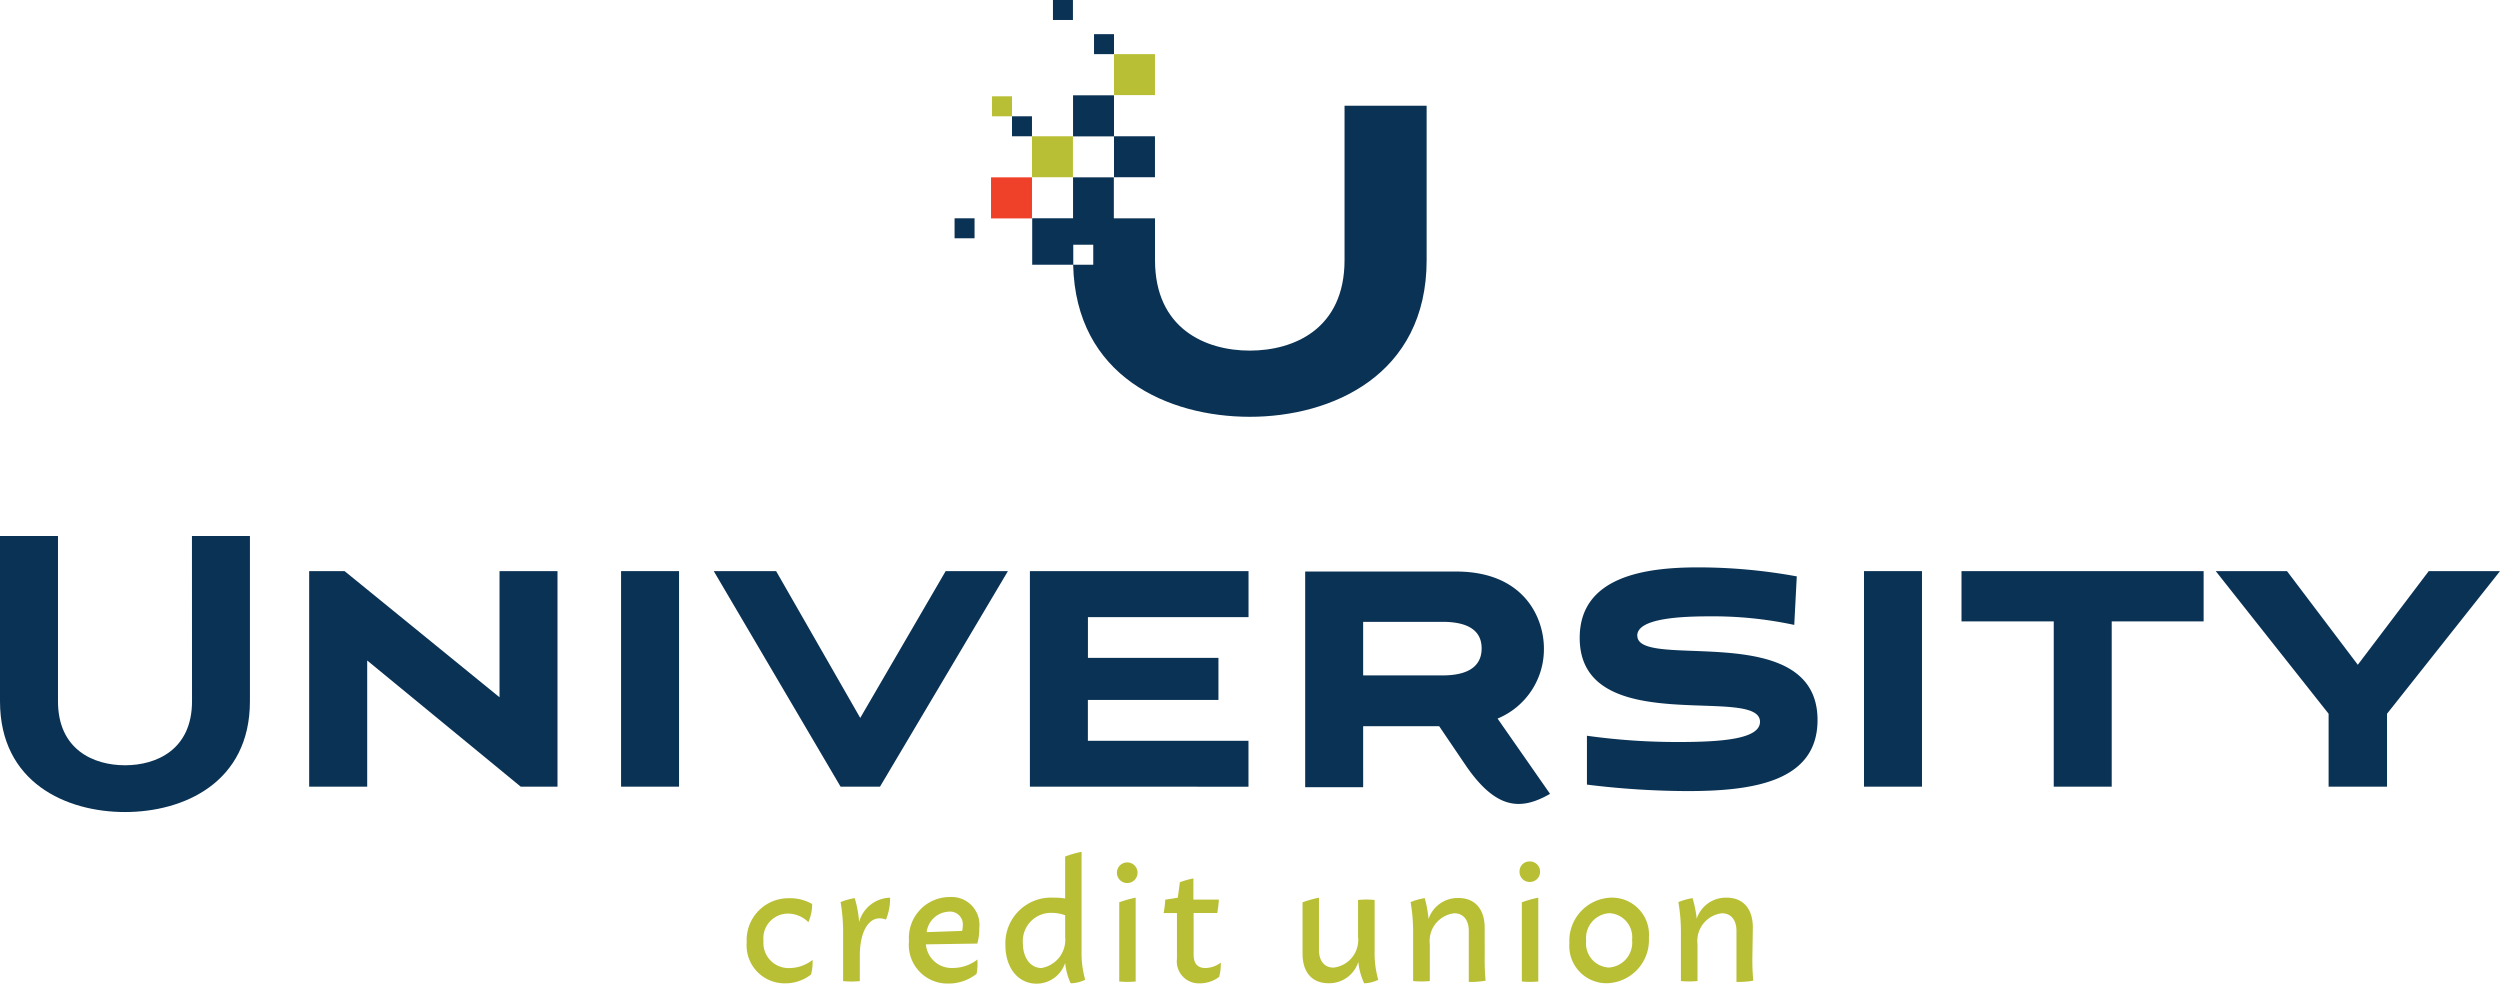
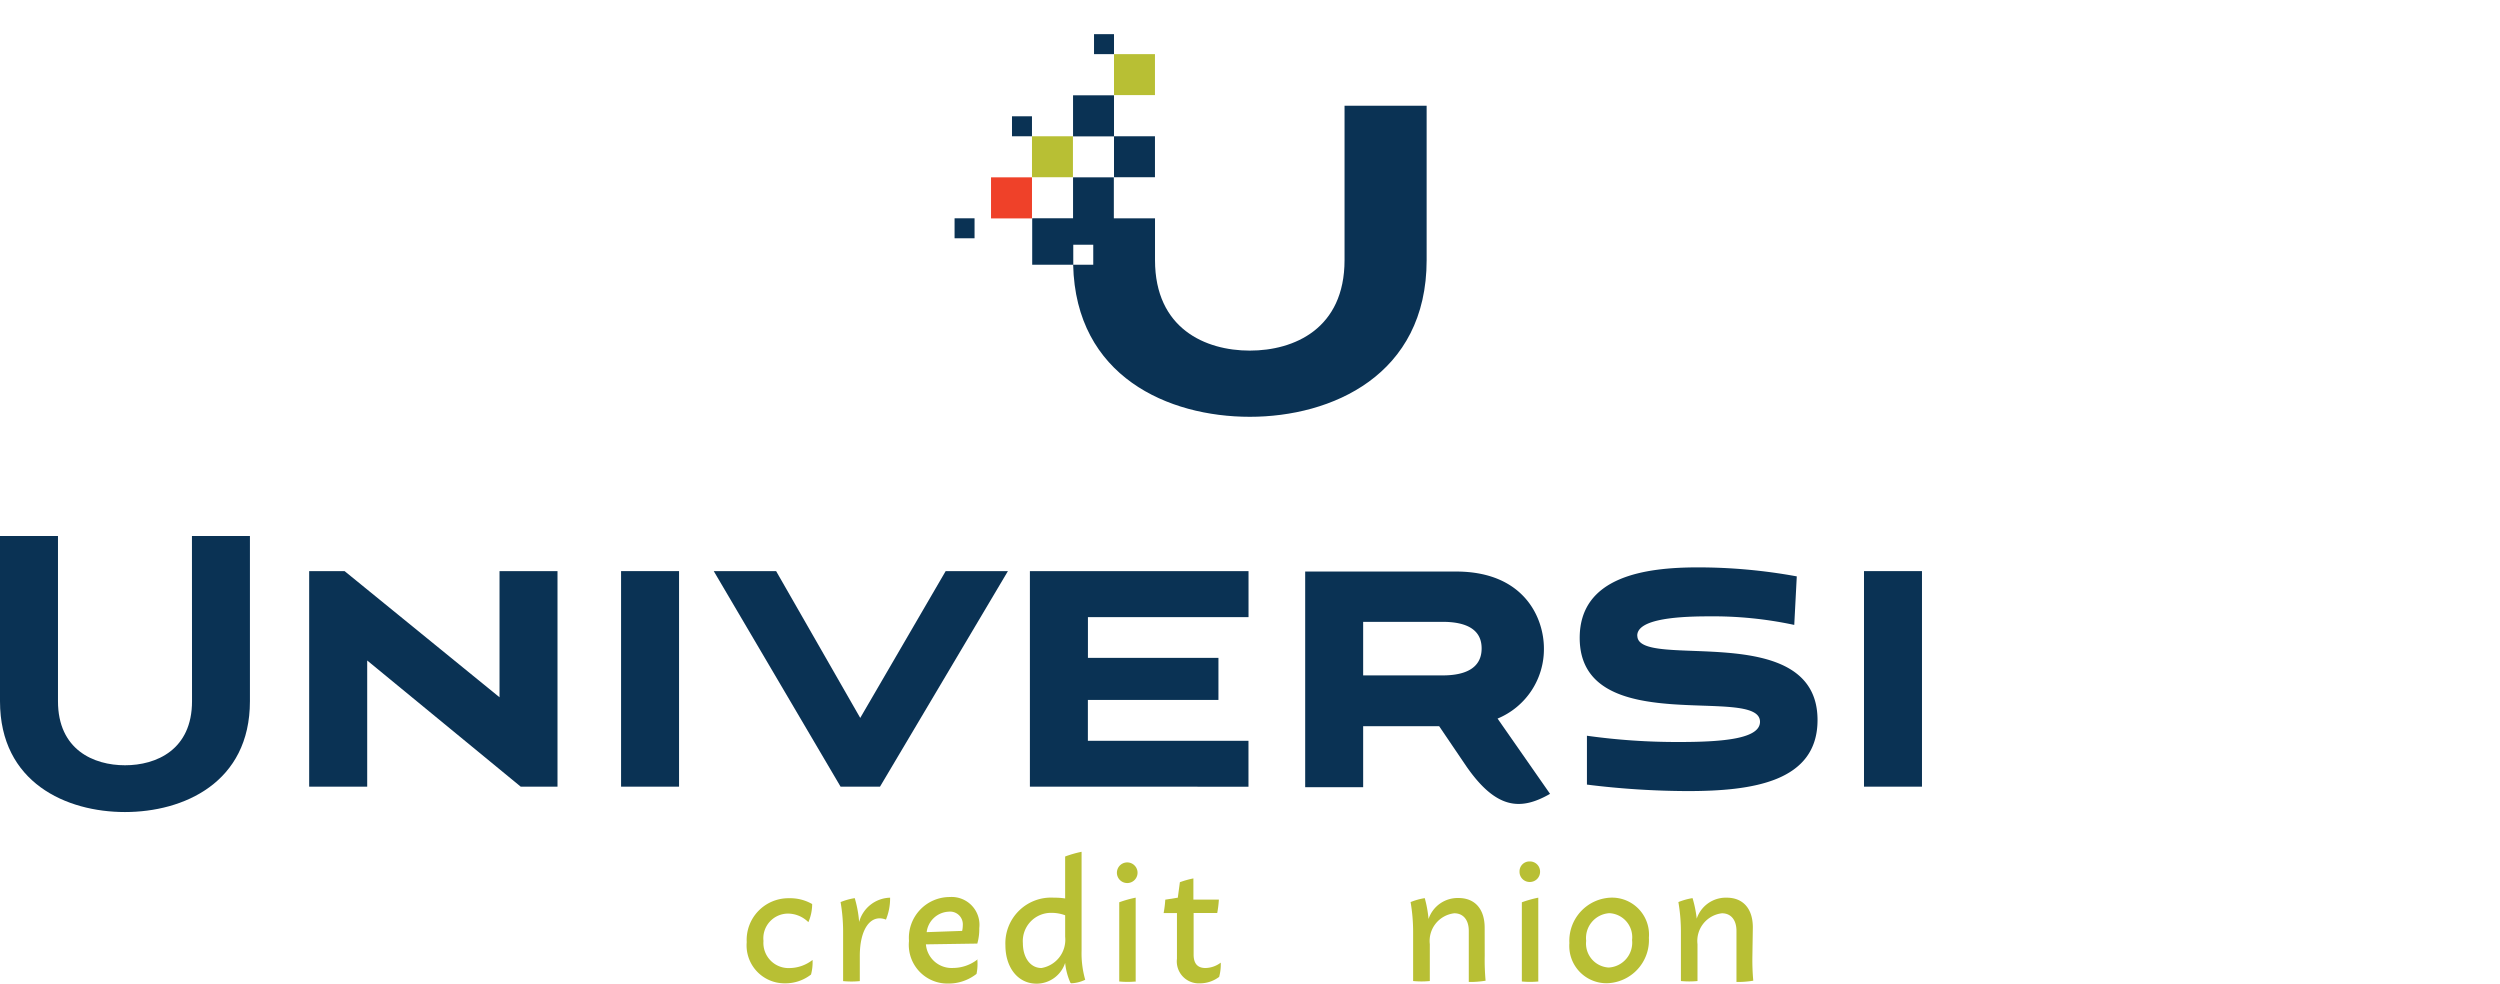
<svg xmlns="http://www.w3.org/2000/svg" width="197.699" height="77.788" viewBox="0 0 197.699 77.788">
  <path d="M69,85.583a3.3,3.3,0,0,1,3.361-3.473,3.473,3.473,0,0,1,1.815.46,3.622,3.622,0,0,1-.3,1.433,2.3,2.3,0,0,0-1.641-.678,1.954,1.954,0,0,0-1.91,2.162,1.989,1.989,0,0,0,2.067,2.145,3,3,0,0,0,1.815-.643,3.786,3.786,0,0,1-.122,1.155,3.291,3.291,0,0,1-2.075.695A3,3,0,0,1,69,85.583" transform="translate(-9.95 -11.078)" fill="#b8bf34" />
  <path d="M81.154,83.8c-1.207-.486-2.084.712-2.084,2.857v2a6.765,6.765,0,0,1-1.32,0c0-.226,0-.929,0-2.032V84.761a13.894,13.894,0,0,0-.2-2.353,5,5,0,0,1,1.12-.313,9.073,9.073,0,0,1,.347,1.884,2.605,2.605,0,0,1,2.449-1.919,4.428,4.428,0,0,1-.33,1.737" transform="translate(-11.077 -11.071)" fill="#b8bf34" />
  <path d="M89.179,86.914a3.9,3.9,0,0,1-.061,1.164,3.586,3.586,0,0,1-2.24.764,3.057,3.057,0,0,1-3.1-3.369A3.23,3.23,0,0,1,87,82a2.2,2.2,0,0,1,2.336,2.457,4.186,4.186,0,0,1-.156,1.224l-4.064.061a2.041,2.041,0,0,0,2.154,1.867,3.17,3.17,0,0,0,1.954-.695M85.15,84.778l2.831-.1a2.041,2.041,0,0,0,.052-.443,1.007,1.007,0,0,0-1.12-1.077,1.841,1.841,0,0,0-1.737,1.615" transform="translate(-11.895 -11.063)" fill="#b8bf34" />
  <path d="M97.7,88.24a5.124,5.124,0,0,1-.417-1.572,2.379,2.379,0,0,1-2.258,1.641c-1.485,0-2.466-1.285-2.466-3.039a3.612,3.612,0,0,1,3.856-3.76,5.053,5.053,0,0,1,.868.061V78.253a8.85,8.85,0,0,1,1.3-.373V85.7a7.633,7.633,0,0,0,.287,2.3,2.788,2.788,0,0,1-1.1.278m-.486-3.638V82.9a3.109,3.109,0,0,0-1.059-.191,2.232,2.232,0,0,0-2.284,2.4c0,1.129.582,1.962,1.468,1.962a2.263,2.263,0,0,0,1.876-2.457" transform="translate(-13.052 -10.521)" fill="#b8bf34" />
  <path d="M102.719,79.579a.816.816,0,1,1,.38.777.816.816,0,0,1-.38-.777m1.5,8.684a6.766,6.766,0,0,1-1.32,0V82a8.858,8.858,0,0,1,1.3-.365v6.591" transform="translate(-14.39 -10.648)" fill="#b8bf34" />
  <path d="M111.338,88.108a2.518,2.518,0,0,1-1.5.495,1.737,1.737,0,0,1-1.815-1.945V83.045H106.97a8.605,8.605,0,0,0,.13-1.059l.99-.156.165-1.224a7.058,7.058,0,0,1,1.068-.3v1.676h2.015a8.605,8.605,0,0,1-.13,1.059h-1.867v3.291c0,.8.4,1.059.938,1.059a2.067,2.067,0,0,0,1.207-.425,3.717,3.717,0,0,1-.13,1.138" transform="translate(-14.95 -10.841)" fill="#b8bf34" />
-   <path d="M124.474,88.79a5.21,5.21,0,0,1-.443-1.65,2.414,2.414,0,0,1-2.345,1.685c-1.285,0-2.067-.825-2.067-2.353V82.425a8.856,8.856,0,0,1,1.3-.365V86.2c0,.868.443,1.389,1.146,1.389a2.2,2.2,0,0,0,1.945-2.44V82.242a6.081,6.081,0,0,1,1.311,0v4.012a7.633,7.633,0,0,0,.287,2.3,2.822,2.822,0,0,1-1.1.278" transform="translate(-16.615 -11.071)" fill="#b8bf34" />
  <path d="M135.321,86.657a18.314,18.314,0,0,0,.069,1.971,7.486,7.486,0,0,1-1.329.1c0-.1,0-.729,0-2.067V84.686c0-.868-.443-1.389-1.146-1.389a2.2,2.2,0,0,0-1.936,2.44v2.918a6.766,6.766,0,0,1-1.32,0v-3.89a13.893,13.893,0,0,0-.2-2.353,5,5,0,0,1,1.12-.313,9.181,9.181,0,0,1,.3,1.65,2.423,2.423,0,0,1,2.371-1.659c1.294,0,2.067.868,2.067,2.353Z" transform="translate(-17.91 -11.075)" fill="#b8bf34" />
  <path d="M139.38,79.568a.782.782,0,0,1,.808-.808.8.8,0,0,1,.816.808.808.808,0,0,1-.816.816.8.8,0,0,1-.808-.816m1.494,8.684a6.677,6.677,0,0,1-1.311,0c0-.226,0-.929,0-2.032V81.99a8.857,8.857,0,0,1,1.3-.365v6.591" transform="translate(-19.216 -10.637)" fill="#b8bf34" />
  <path d="M143.919,85.655a3.413,3.413,0,0,1,3.335-3.6,2.926,2.926,0,0,1,2.952,3.17,3.413,3.413,0,0,1-3.335,3.6,2.944,2.944,0,0,1-2.952-3.178m4.958-.252a1.9,1.9,0,0,0-1.8-2.11,1.971,1.971,0,0,0-1.832,2.188,1.9,1.9,0,0,0,1.789,2.11,1.971,1.971,0,0,0,1.841-2.188" transform="translate(-19.812 -11.071)" fill="#b8bf34" />
  <path d="M159.7,86.653a18.3,18.3,0,0,0,.069,1.971,7.363,7.363,0,0,1-1.329.1V84.682c0-.868-.443-1.389-1.146-1.389a2.2,2.2,0,0,0-1.936,2.44v2.918a6.687,6.687,0,0,1-1.311,0V84.76a13.894,13.894,0,0,0-.2-2.353,5.141,5.141,0,0,1,1.12-.313,9.179,9.179,0,0,1,.33,1.624,2.423,2.423,0,0,1,2.371-1.659c1.294,0,2.067.868,2.067,2.353Z" transform="translate(-21.121 -11.071)" fill="#b8bf34" />
  <rect width="3.239" height="3.239" transform="translate(88.095 10.776)" fill="#0a3254" />
  <path d="M119.7,9.94V22.149c0,5.427-3.986,7.155-7.494,7.155s-7.494-1.737-7.494-7.155V18.841h-3.256V15.6H98.23v3.239H95v3.673h3.248v-1.58h1.58v1.58H98.239c.2,8.849,7.529,12.027,13.972,12.027s13.981-3.265,13.981-12.392V9.94Z" transform="translate(-13.374 -1.578)" fill="#0a3254" />
  <rect width="3.239" height="3.248" transform="translate(84.856 7.537)" fill="#0a3254" />
  <rect width="3.239" height="3.239" transform="translate(81.609 10.776)" fill="#b8bf34" />
  <rect width="3.239" height="3.248" transform="translate(78.37 14.024)" fill="#ef4129" />
  <rect width="1.58" height="1.58" transform="translate(80.028 9.196)" fill="#0a3254" />
-   <rect width="1.58" height="1.58" transform="translate(78.448 7.616)" fill="#b8bf34" />
  <rect width="1.58" height="1.58" transform="translate(86.515 2.701)" fill="#0a3254" />
-   <rect width="1.58" height="1.58" transform="translate(83.267)" fill="#0a3254" />
  <rect width="1.58" height="1.58" transform="translate(75.487 17.263)" fill="#0a3254" />
  <rect width="3.239" height="3.239" transform="translate(88.095 4.281)" fill="#b8bf34" />
  <path d="M16.179,49.12h4.585V62.189c0,6.452-5.262,8.762-9.882,8.762S1,68.641,1,62.189V49.12H5.585V62.189c0,3.838,2.822,5.063,5.3,5.063s5.3-1.224,5.3-5.063Z" transform="translate(-1 -6.735)" fill="#0a3254" />
  <rect width="4.585" height="17.046" transform="translate(49.114 45.163)" fill="#0a3254" />
  <path d="M93.79,69.056V52.01h17.289v3.638h-12.7V58.87H108.7V62.2H98.375v3.23h12.7v3.63Z" transform="translate(-12.346 -6.847)" fill="#0a3254" />
  <rect width="4.585" height="17.046" transform="translate(147.404 45.163)" fill="#0a3254" />
-   <path d="M185.924,69.056V55.987H178.63V52.01h19.147v3.977h-7.268V69.056Z" transform="translate(-23.515 -6.847)" fill="#0a3254" />
-   <path d="M210.707,69.056V63.29L201.78,52.01h5.636l5.6,7.407,5.61-7.407h5.636l-8.935,11.28v5.766Z" transform="translate(-26.562 -6.847)" fill="#0a3254" />
  <path d="M135.074,63.987a5.94,5.94,0,0,0,3.665-5.549c0-2.414-1.563-6.079-6.947-6.079H119.86V69.415h4.585V64.587h6.009l2.136,3.152c2.4,3.473,4.342,3.517,6.634,2.2Zm-10.629-7.65h6.278c2.718,0,3.091,1.25,3.091,2.1s-.373,2.136-3.091,2.136h-6.278Z" transform="translate(-16.647 -7.162)" fill="#0a3254" />
  <path d="M78.147,69.056,88.263,52.01H83.34L76.584,63.62,69.932,52.01H65L75.03,69.056Z" transform="translate(-8.557 -6.847)" fill="#0a3254" />
  <path d="M32.745,69.056V59.078l12.14,9.977h2.909V52.01H43.209v9.977L30.956,52.01h-2.8V69.056h4.585Z" transform="translate(-3.707 -6.847)" fill="#0a3254" />
  <path d="M149.41,57.381c0-1.19,2.553-1.528,5.644-1.528a30.575,30.575,0,0,1,6.773.677l.2-3.838a43.417,43.417,0,0,0-7.815-.712c-4.081,0-9.352.677-9.352,5.575,0,8.067,14.258,3.673,14.258,6.634,0,1.329-2.831,1.6-6.4,1.6a51.232,51.232,0,0,1-7.286-.495v3.864a65.535,65.535,0,0,0,7.963.512c5.106,0,10.273-.721,10.273-5.618,0-8.093-14.25-3.873-14.25-6.669" transform="translate(-19.938 -7.112)" fill="#0a3254" />
</svg>